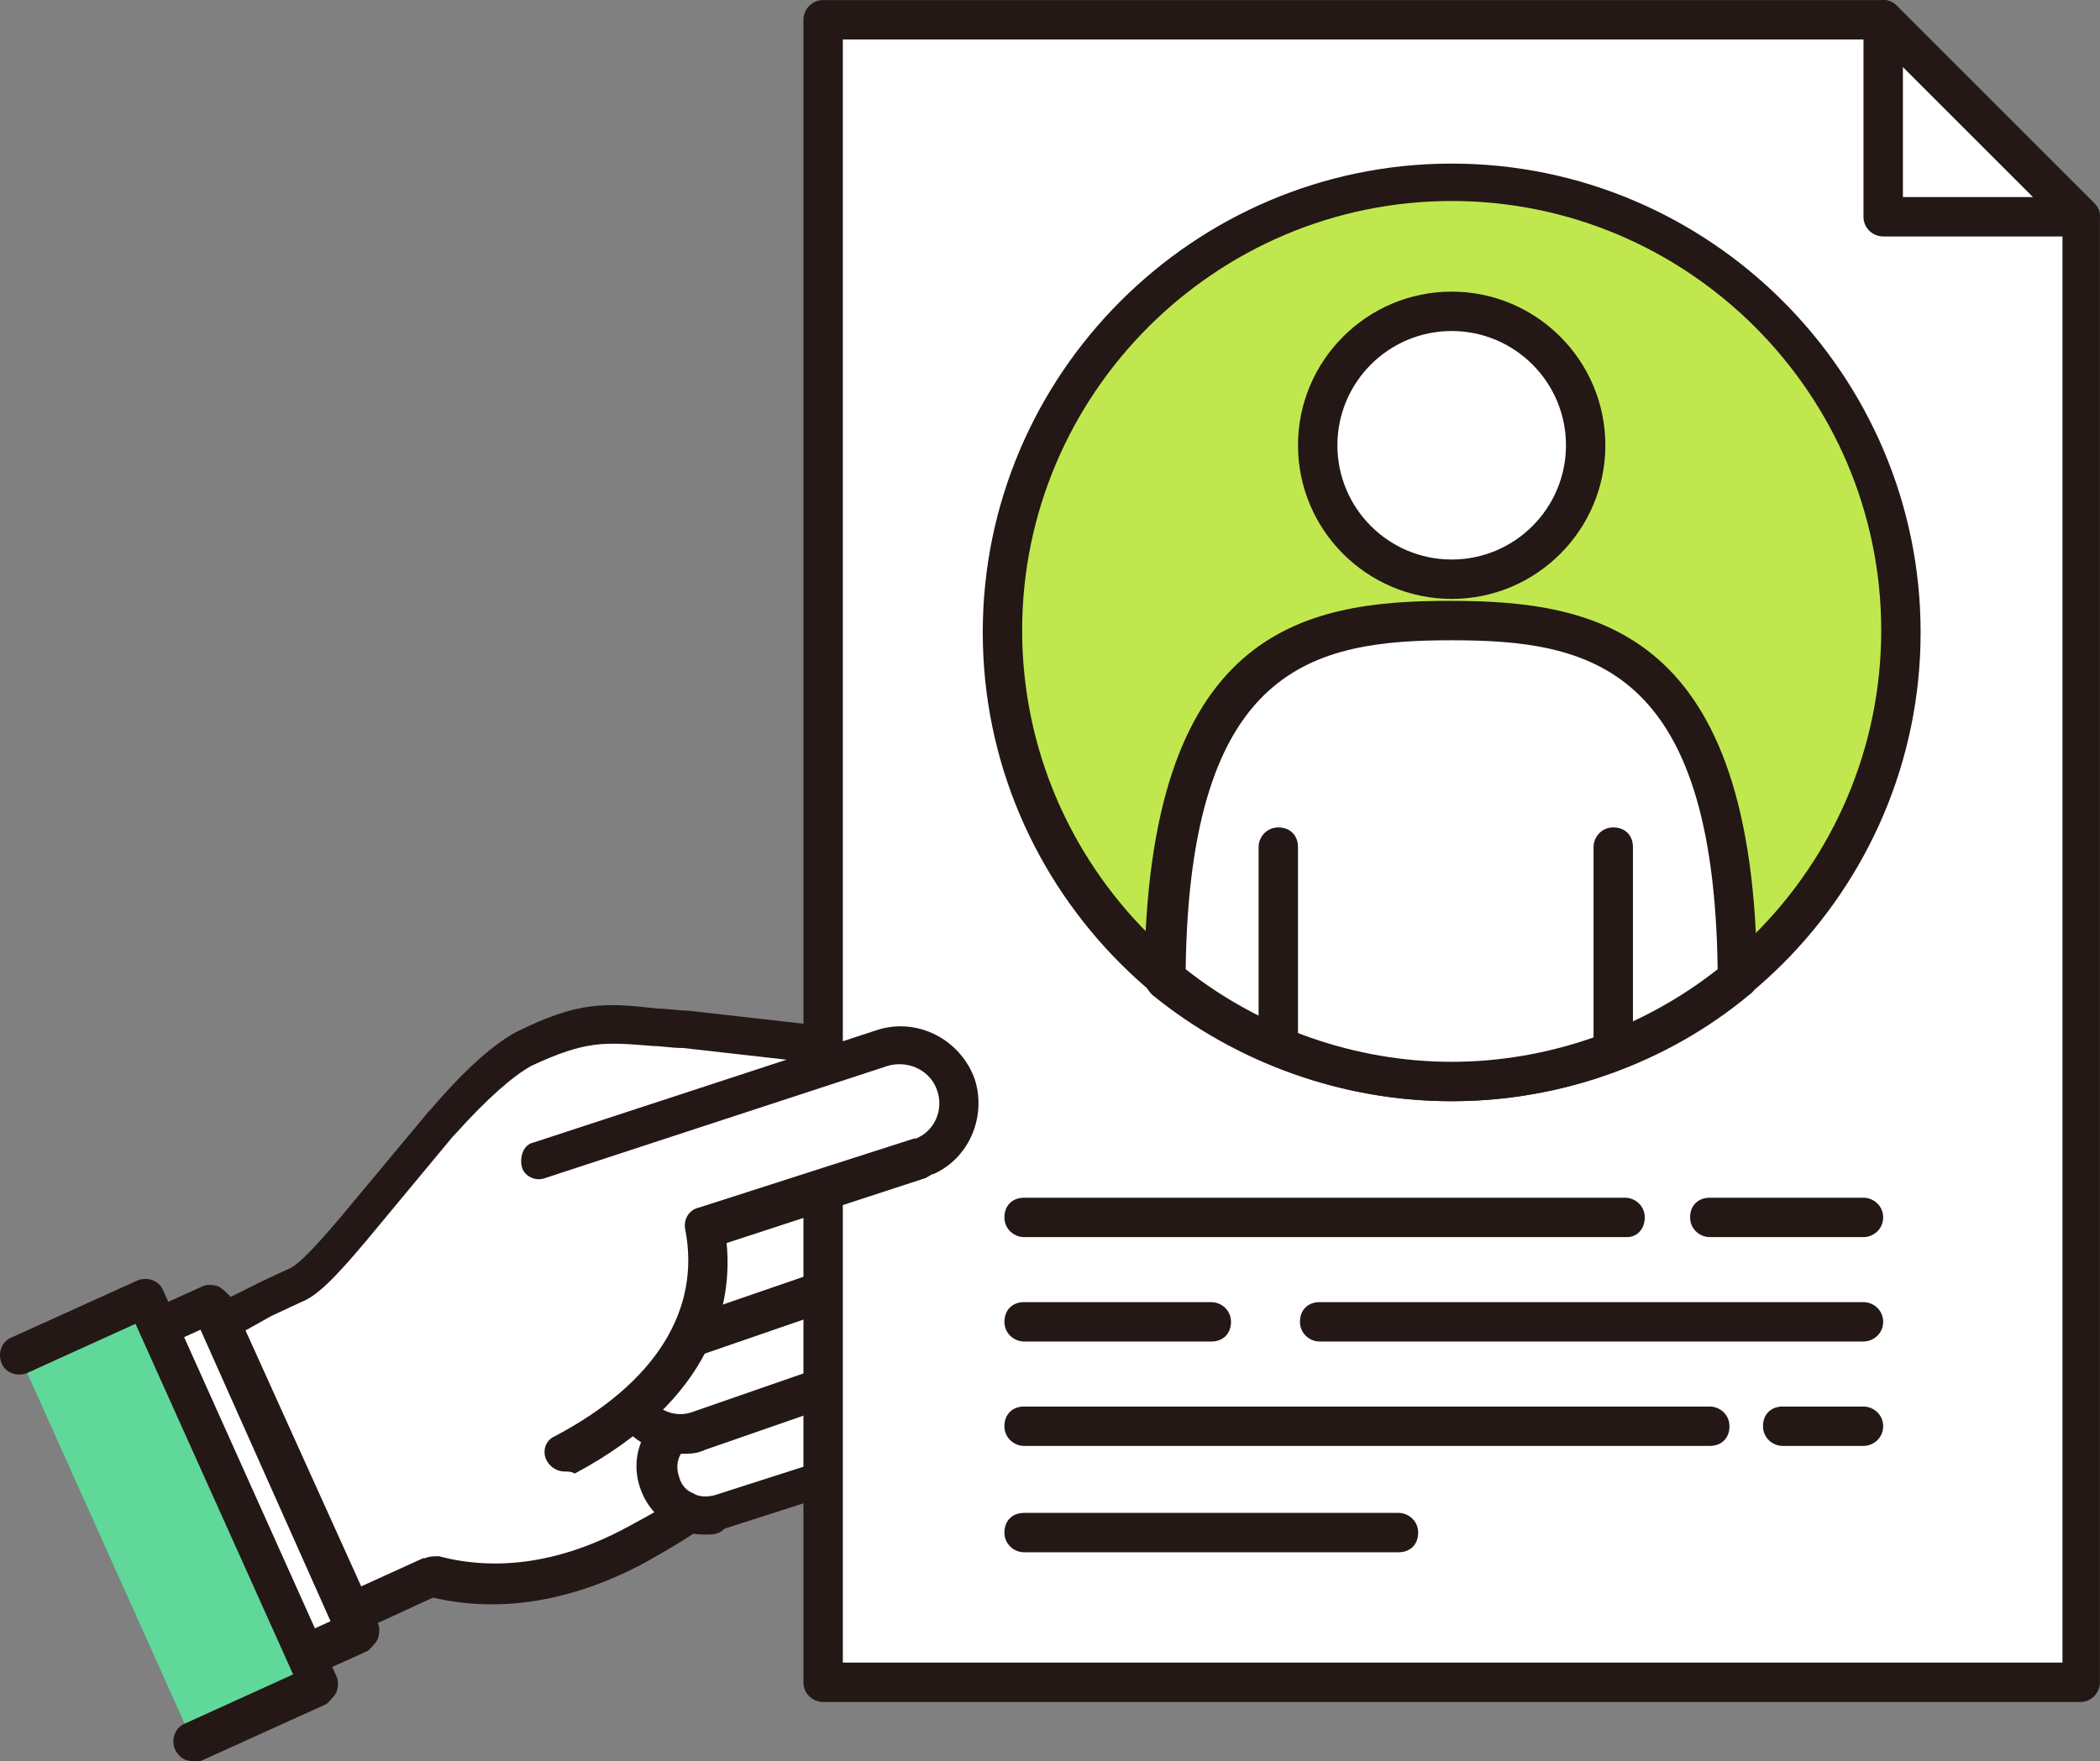
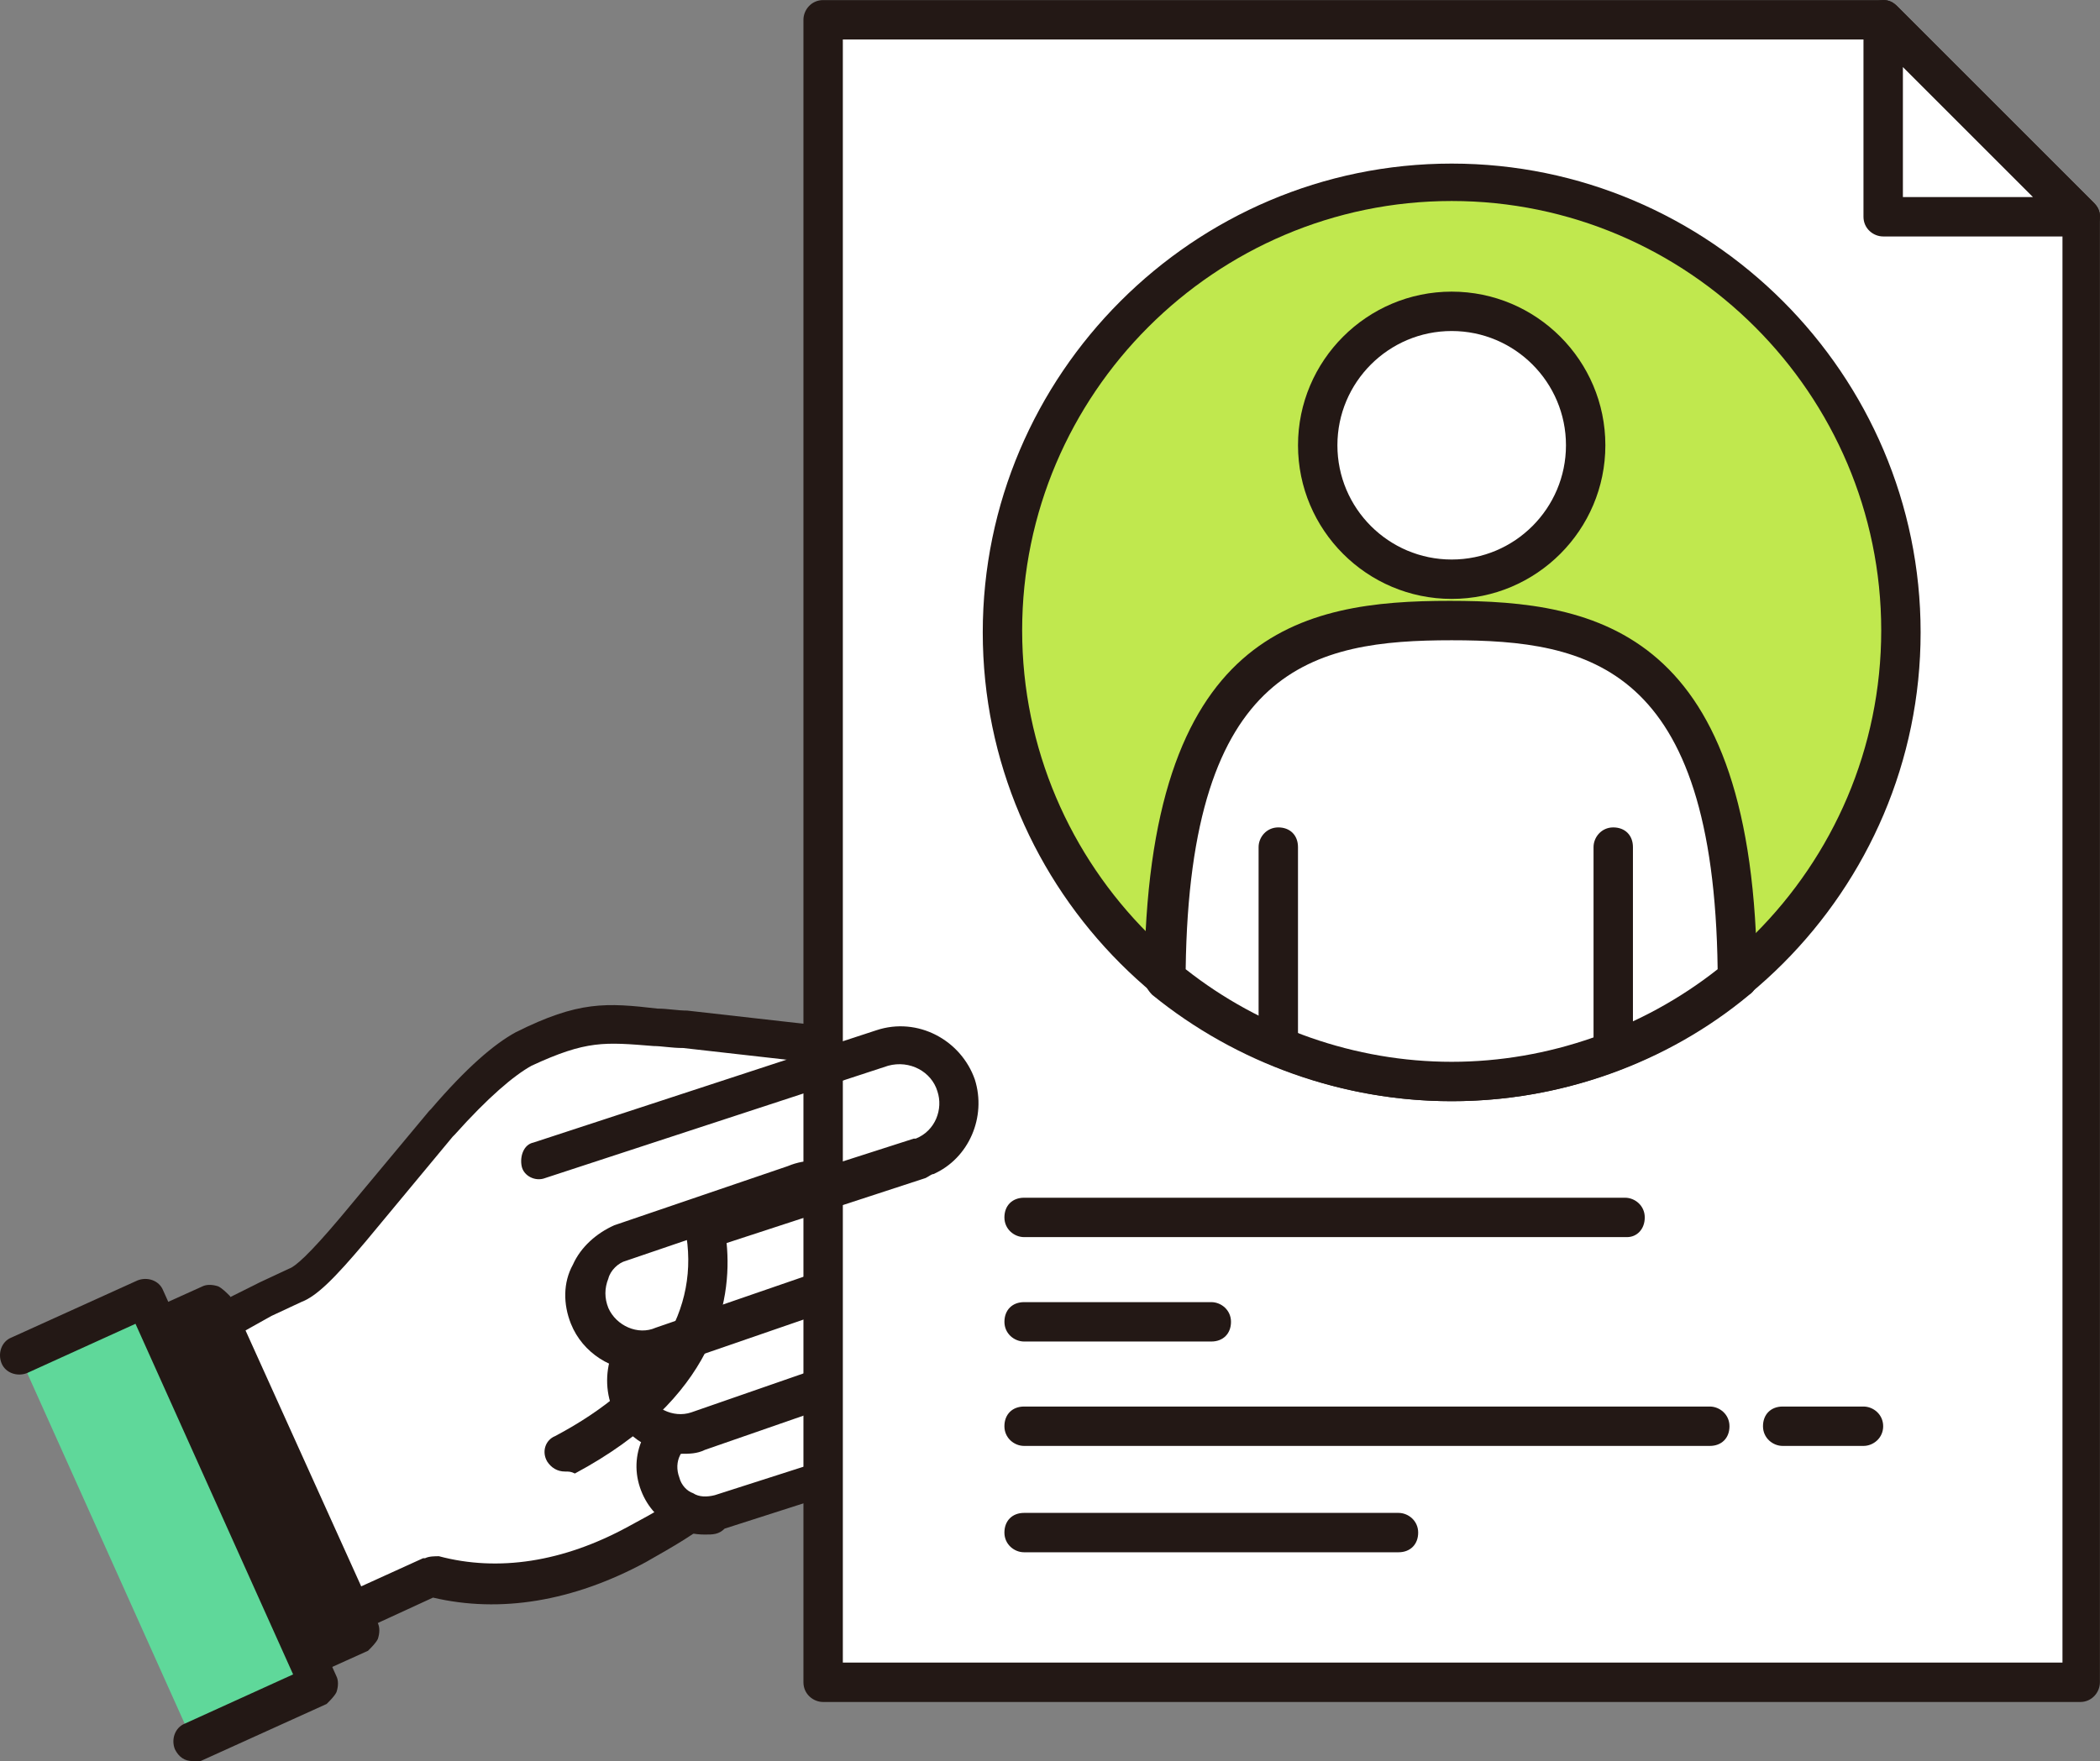
<svg xmlns="http://www.w3.org/2000/svg" version="1.1" id="_レイヤー_2" x="0px" y="0px" viewBox="0 0 100 83.884" enable-background="new 0 0 100 83.884" xml:space="preserve">
  <rect x="0" y="0" width="100" height="83.884" fill="#808080" stroke="none" />
  <g id="text">
    <g>
      <g>
        <path fill="#FFFFFF" d="M21.089,53.484c1.407-1.595,2.815-3.002,3.941-3.565c3.284-1.689,4.128-1.22,7.694-0.938l10.79,1.22     l3.002,0.281c1.501,0.094,2.627,1.314,2.533,2.815c-0.094,1.407-1.314,2.533-2.721,2.533c0,0,0,0-0.094,0l-6.38-0.657     c-1.032-0.094-1.783,4.222-1.783,4.222c-1.032,3.659-1.126,5.442-2.439,8.913c-1.126,2.909-2.721,3.847-5.348,5.254     c-3.002,1.689-6.38,2.439-9.664,1.501l0,0l-5.067,2.252L9.361,63.618l3.378-1.689c0,0,0.469-0.188,1.407-0.657     c0.657-0.281,1.595-1.314,2.721-2.721l1.595-1.877L21.089,53.484L21.089,53.484z" />
        <path fill="#231815" d="M15.553,78.348c-0.094,0-0.188,0-0.375-0.094c-0.188-0.094-0.375-0.281-0.563-0.469L8.516,63.993     c-0.188-0.469,0-1.032,0.469-1.22l3.378-1.689l1.407-0.657c0.281-0.094,0.938-0.657,2.439-2.439l4.222-5.067l0.094-0.094     c1.689-1.97,3.002-3.096,4.035-3.659c3.002-1.501,4.316-1.407,6.755-1.126c0.469,0,0.938,0.094,1.407,0.094l10.79,1.22     l3.002,0.281c1.97,0.094,3.472,1.783,3.378,3.753s-1.783,3.472-3.659,3.378H46.14l-6.099-0.657     c-0.281,0.469-0.751,1.97-1.032,3.472v0.094c-0.375,1.314-0.563,2.346-0.844,3.378c-0.375,1.783-0.751,3.378-1.689,5.63     c-1.314,3.284-3.096,4.222-5.723,5.723c-3.472,1.877-6.943,2.439-10.133,1.689l-4.691,2.158     C15.741,78.254,15.647,78.348,15.553,78.348z M10.58,63.993l5.442,12.104l4.128-1.877c0,0,0,0,0.094,0     c0.188-0.094,0.469-0.094,0.657-0.094c2.815,0.751,5.911,0.281,9.007-1.407c2.627-1.407,3.847-2.158,4.879-4.785     c0.844-2.158,1.22-3.659,1.595-5.348c0.188-1.032,0.469-2.064,0.844-3.472c0.844-5.16,2.252-4.973,2.721-4.973l6.286,0.657     c0.094,0,0.094,0,0.094,0c0.938,0,1.689-0.751,1.689-1.595c0.094-0.938-0.657-1.783-1.595-1.783l-3.096-0.281l-10.79-1.22     c-0.563,0-1.032-0.094-1.407-0.094c-2.346-0.188-3.19-0.281-5.817,0.938c-0.844,0.469-2.064,1.501-3.659,3.284l-0.094,0.094     l-4.128,4.973c-1.501,1.783-2.346,2.627-3.096,2.909l-1.407,0.657L10.58,63.993z M39.76,56.112L39.76,56.112L39.76,56.112z" />
      </g>
      <g>
-         <rect x="7.383" y="62.693" transform="matrix(0.912 -0.409 0.409 0.912 -28.209 10.555)" fill="#FFFFFF" width="6.38" height="17.076" />
        <path fill="#231815" d="M11.237,81.257c-0.375,0-0.657-0.188-0.844-0.563L3.356,65.119c-0.188-0.469,0-1.032,0.469-1.22     l5.817-2.627c0.188-0.094,0.469-0.094,0.751,0c0.188,0.094,0.375,0.281,0.563,0.469l7.037,15.575     c0.094,0.188,0.094,0.469,0,0.751c-0.094,0.188-0.281,0.375-0.469,0.563l-5.817,2.627C11.425,81.257,11.331,81.257,11.237,81.257     z M5.42,65.213l6.192,13.886l4.128-1.877L9.548,63.336L5.42,65.213z" />
      </g>
      <g>
        <polyline fill="#5FD89A" points="9.173,82.946 15.178,80.225 6.921,61.835 0.916,64.556    " />
        <path fill="#231815" d="M9.173,83.884c-0.375,0-0.657-0.188-0.844-0.563c-0.188-0.469,0-1.032,0.469-1.22l5.16-2.346     L6.452,63.055L1.292,65.4c-0.469,0.188-1.032,0-1.22-0.469c-0.188-0.469,0-1.032,0.469-1.22l6.005-2.721     c0.469-0.188,1.032,0,1.22,0.469l8.257,18.39c0.094,0.188,0.094,0.469,0,0.751c-0.094,0.188-0.281,0.375-0.469,0.563     l-6.005,2.721C9.454,83.884,9.267,83.884,9.173,83.884z" />
      </g>
      <g>
        <path fill="#FFFFFF" d="M39.76,70.279c0.844-0.563,1.314-1.595,1.032-2.627c-0.375-1.22-1.689-1.877-2.815-1.501l-4.973,1.595     c-1.22,0.375-1.877,1.689-1.501,2.815c0.375,1.126,1.689,1.877,2.815,1.501l4.973-1.595     C39.385,70.467,39.572,70.373,39.76,70.279z" />
        <path fill="#231815" d="M33.568,73.094c-0.469,0-1.032-0.094-1.501-0.375c-0.751-0.375-1.314-1.032-1.595-1.877     c-0.563-1.689,0.375-3.472,2.064-4.035l4.973-1.595c1.689-0.563,3.472,0.375,4.035,2.064c0.469,1.407-0.094,2.909-1.407,3.659     c-0.188,0.094-0.469,0.281-0.657,0.281l-4.973,1.595C34.224,73.094,33.943,73.094,33.568,73.094z M38.54,66.995     c-0.094,0-0.281,0-0.375,0.094l-4.973,1.595c-0.751,0.188-1.126,0.938-0.844,1.689c0.094,0.375,0.375,0.657,0.657,0.751     c0.281,0.188,0.657,0.188,1.032,0.094l4.973-1.595c0.094,0,0.188-0.094,0.281-0.094l0,0c0.563-0.281,0.751-0.938,0.563-1.595     C39.666,67.371,39.103,66.995,38.54,66.995z" />
      </g>
      <g>
        <path fill="#FFFFFF" d="M40.417,65.682c1.126-0.563,1.689-1.97,1.314-3.19c-0.469-1.407-1.97-2.158-3.378-1.689l-6.755,2.346     c-1.407,0.469-2.158,1.97-1.689,3.378s1.97,2.158,3.378,1.689l6.755-2.346C40.135,65.869,40.323,65.776,40.417,65.682z" />
        <path fill="#231815" d="M32.442,69.247c-1.501,0-2.909-0.938-3.378-2.439c-0.563-1.877,0.469-3.941,2.346-4.504l6.755-2.346     c0.938-0.281,1.877-0.188,2.721,0.188c0.844,0.469,1.501,1.22,1.783,2.064c0.563,1.689-0.188,3.472-1.783,4.316l0,0     c-0.188,0.094-0.375,0.188-0.563,0.188l-6.755,2.346C33.192,69.247,32.817,69.247,32.442,69.247z M39.197,61.647     c-0.188,0-0.375,0-0.563,0.094l-6.755,2.252c-0.938,0.281-1.407,1.314-1.126,2.158c0.281,0.938,1.314,1.407,2.158,1.126     l6.755-2.346c0.094,0,0.188-0.094,0.281-0.094c0.751-0.375,1.126-1.22,0.844-2.064c-0.188-0.469-0.469-0.751-0.844-1.032     C39.76,61.647,39.479,61.647,39.197,61.647z M40.417,65.682L40.417,65.682L40.417,65.682z" />
      </g>
      <g>
        <path fill="#FFFFFF" d="M39.854,61.272c1.314-0.563,1.97-2.064,1.407-3.472c-0.563-1.407-2.064-2.064-3.472-1.501l-8.163,2.815     c-1.407,0.469-2.064,2.064-1.501,3.472c0.563,1.314,2.064,2.064,3.472,1.501L39.854,61.272     C39.76,61.366,39.76,61.366,39.854,61.272z" />
        <path fill="#231815" d="M30.565,65.306c-1.407,0-2.815-0.844-3.378-2.252c-0.375-0.938-0.375-1.97,0.094-2.815     c0.375-0.844,1.126-1.501,1.97-1.877l8.257-2.815c1.783-0.751,3.847,0.188,4.597,2.064c0.751,1.783-0.094,3.847-1.877,4.597l0,0     h-0.094l-8.163,2.815C31.41,65.213,31.034,65.306,30.565,65.306z M38.728,57.144c-0.188,0-0.469,0-0.657,0.094l-8.257,2.815     c-0.375,0.094-0.751,0.469-0.844,0.844c-0.188,0.469-0.188,0.938,0,1.407c0.375,0.844,1.407,1.314,2.252,0.938l8.163-2.815     c0,0,0,0,0.094,0c0.844-0.375,1.314-1.407,0.938-2.252C40.135,57.519,39.479,57.144,38.728,57.144z M39.76,61.366L39.76,61.366     L39.76,61.366z" />
      </g>
      <g>
        <g>
          <g>
            <g>
              <polygon fill="#FFFFFF" points="39.197,0.942 89.675,0.942 99.058,10.325 99.058,80.131 39.197,80.131       " />
              <path fill="#231815" d="M99.058,81.069H39.197c-0.469,0-0.938-0.375-0.938-0.938V0.942c0-0.469,0.375-0.938,0.938-0.938        h50.478c0.281,0,0.469,0.094,0.657,0.281l9.383,9.383c0.188,0.188,0.281,0.375,0.281,0.657v69.806        C99.996,80.6,99.621,81.069,99.058,81.069z M40.135,79.193h58.078V10.7L89.3,1.88H40.135V79.193z" />
            </g>
            <g>
              <polygon fill="#FFFFFF" points="99.058,10.325 89.675,10.325 89.675,0.942       " />
              <path fill="#231815" d="M99.058,11.263h-9.383c-0.469,0-0.938-0.375-0.938-0.938V0.942c0-0.375,0.188-0.751,0.563-0.844        c0.375-0.188,0.751-0.094,1.032,0.188l9.383,9.383c0.281,0.281,0.375,0.657,0.188,1.032        C99.809,10.981,99.433,11.263,99.058,11.263z M90.614,9.386h6.192l-6.192-6.192V9.386z" />
            </g>
          </g>
          <path fill="#231815" d="M77.478,58.926H48.767c-0.469,0-0.938-0.375-0.938-0.938c0-0.563,0.375-0.938,0.938-0.938h28.617      c0.469,0,0.938,0.375,0.938,0.938C78.322,58.551,77.947,58.926,77.478,58.926z" />
          <path fill="#231815" d="M57.681,63.899h-8.913c-0.469,0-0.938-0.375-0.938-0.938c0-0.563,0.375-0.938,0.938-0.938h8.913      c0.469,0,0.938,0.375,0.938,0.938C58.619,63.524,58.244,63.899,57.681,63.899z" />
-           <path fill="#231815" d="M88.737,63.899H62.841c-0.469,0-0.938-0.375-0.938-0.938c0-0.563,0.375-0.938,0.938-0.938h25.896      c0.469,0,0.938,0.375,0.938,0.938C89.675,63.524,89.206,63.899,88.737,63.899z" />
          <path fill="#231815" d="M88.737,68.872H84.89c-0.469,0-0.938-0.375-0.938-0.938c0-0.563,0.375-0.938,0.938-0.938h3.847      c0.469,0,0.938,0.375,0.938,0.938C89.675,68.497,89.206,68.872,88.737,68.872z" />
          <path fill="#231815" d="M81.419,68.872H48.767c-0.469,0-0.938-0.375-0.938-0.938c0-0.563,0.375-0.938,0.938-0.938h32.651      c0.469,0,0.938,0.375,0.938,0.938C82.357,68.497,81.982,68.872,81.419,68.872z" />
          <path fill="#231815" d="M66.594,73.938H48.767c-0.469,0-0.938-0.375-0.938-0.938s0.375-0.938,0.938-0.938h17.827      c0.469,0,0.938,0.375,0.938,0.938S67.157,73.938,66.594,73.938z" />
-           <path fill="#231815" d="M88.737,58.926h-7.318c-0.469,0-0.938-0.375-0.938-0.938c0-0.563,0.375-0.938,0.938-0.938h7.318      c0.469,0,0.938,0.375,0.938,0.938C89.675,58.551,89.206,58.926,88.737,58.926z" />
        </g>
        <g>
          <g>
            <circle fill="#C0E84E" cx="69.128" cy="30.122" r="21.392" />
            <path fill="#231815" d="M69.128,52.452c-12.291,0-22.33-10.039-22.33-22.33s10.039-22.33,22.33-22.33s22.33,10.039,22.33,22.33       S81.419,52.452,69.128,52.452z M69.128,9.574c-11.259,0-20.454,9.195-20.454,20.454s9.195,20.454,20.454,20.454       s20.454-9.195,20.454-20.454S80.387,9.574,69.128,9.574z" />
          </g>
          <g>
            <path fill="#FFFFFF" d="M69.128,29.559c-6.474,0-13.605,1.032-13.605,17.076c3.753,3.096,8.444,4.879,13.605,4.879       s9.946-1.877,13.605-4.879C82.732,30.685,75.602,29.559,69.128,29.559z" />
            <path fill="#231815" d="M69.128,52.452c-5.16,0-10.227-1.783-14.261-5.067c-0.188-0.188-0.375-0.469-0.375-0.751       c0.094-16.607,7.506-18.015,14.543-18.015c7.037,0,14.543,1.407,14.637,18.015c0,0.281-0.094,0.563-0.375,0.751       C79.355,50.67,74.288,52.452,69.128,52.452z M56.461,46.166c3.565,2.815,8.069,4.41,12.666,4.41       c4.597,0,9.101-1.595,12.666-4.41c-0.188-14.449-6.099-15.669-12.666-15.669S56.649,31.717,56.461,46.166z" />
          </g>
          <g>
            <path fill="#FFFFFF" d="M75.508,21.208c0,3.565-2.815,6.38-6.38,6.38s-6.38-2.815-6.38-6.38s2.815-6.38,6.38-6.38       S75.508,17.643,75.508,21.208z" />
            <path fill="#231815" d="M69.128,28.527c-4.035,0-7.318-3.284-7.318-7.318s3.284-7.318,7.318-7.318       c4.035,0,7.318,3.284,7.318,7.318S73.162,28.527,69.128,28.527z M69.128,15.767c-3.002,0-5.442,2.439-5.442,5.442       s2.439,5.442,5.442,5.442s5.442-2.439,5.442-5.442S72.13,15.767,69.128,15.767z" />
          </g>
          <path fill="#231815" d="M60.871,50.67c-0.469,0-0.938-0.375-0.938-0.938v-9.383c0-0.469,0.375-0.938,0.938-0.938      c0.563,0,0.938,0.375,0.938,0.938v9.383C61.809,50.294,61.434,50.67,60.871,50.67z" />
          <path fill="#231815" d="M76.821,50.67c-0.469,0-0.938-0.375-0.938-0.938v-9.383c0-0.469,0.375-0.938,0.938-0.938      c0.563,0,0.938,0.375,0.938,0.938v9.383C77.76,50.294,77.384,50.67,76.821,50.67z" />
        </g>
      </g>
      <g>
-         <path fill="#FFFFFF" d="M26.906,69.153c5.817-3.19,7.318-7.225,6.662-10.884l10.227-3.284c0.094,0,0.188-0.094,0.281-0.094     c1.314-0.563,1.97-2.064,1.501-3.378c-0.469-1.407-2.064-2.252-3.472-1.783L25.78,55.079" />
        <path fill="#231815" d="M26.906,70.092c-0.375,0-0.657-0.188-0.844-0.469c-0.281-0.469-0.094-1.032,0.375-1.22     c4.785-2.533,6.943-6.005,6.192-9.852c-0.094-0.469,0.188-0.938,0.657-1.032l10.227-3.284c0.094,0,0.094,0,0.094,0     c0.938-0.375,1.314-1.407,1.032-2.252c-0.281-0.938-1.314-1.501-2.346-1.22l-16.326,5.348c-0.469,0.188-1.032-0.094-1.126-0.563     c-0.094-0.469,0.094-1.032,0.563-1.126l16.326-5.348c1.97-0.657,4.035,0.469,4.691,2.346c0.563,1.783-0.281,3.753-1.97,4.504     c-0.094,0-0.188,0.094-0.375,0.188L34.6,59.208c0.281,2.815-0.563,7.412-7.225,10.978C27.188,70.092,27.094,70.092,26.906,70.092     z" />
      </g>
    </g>
  </g>
</svg>